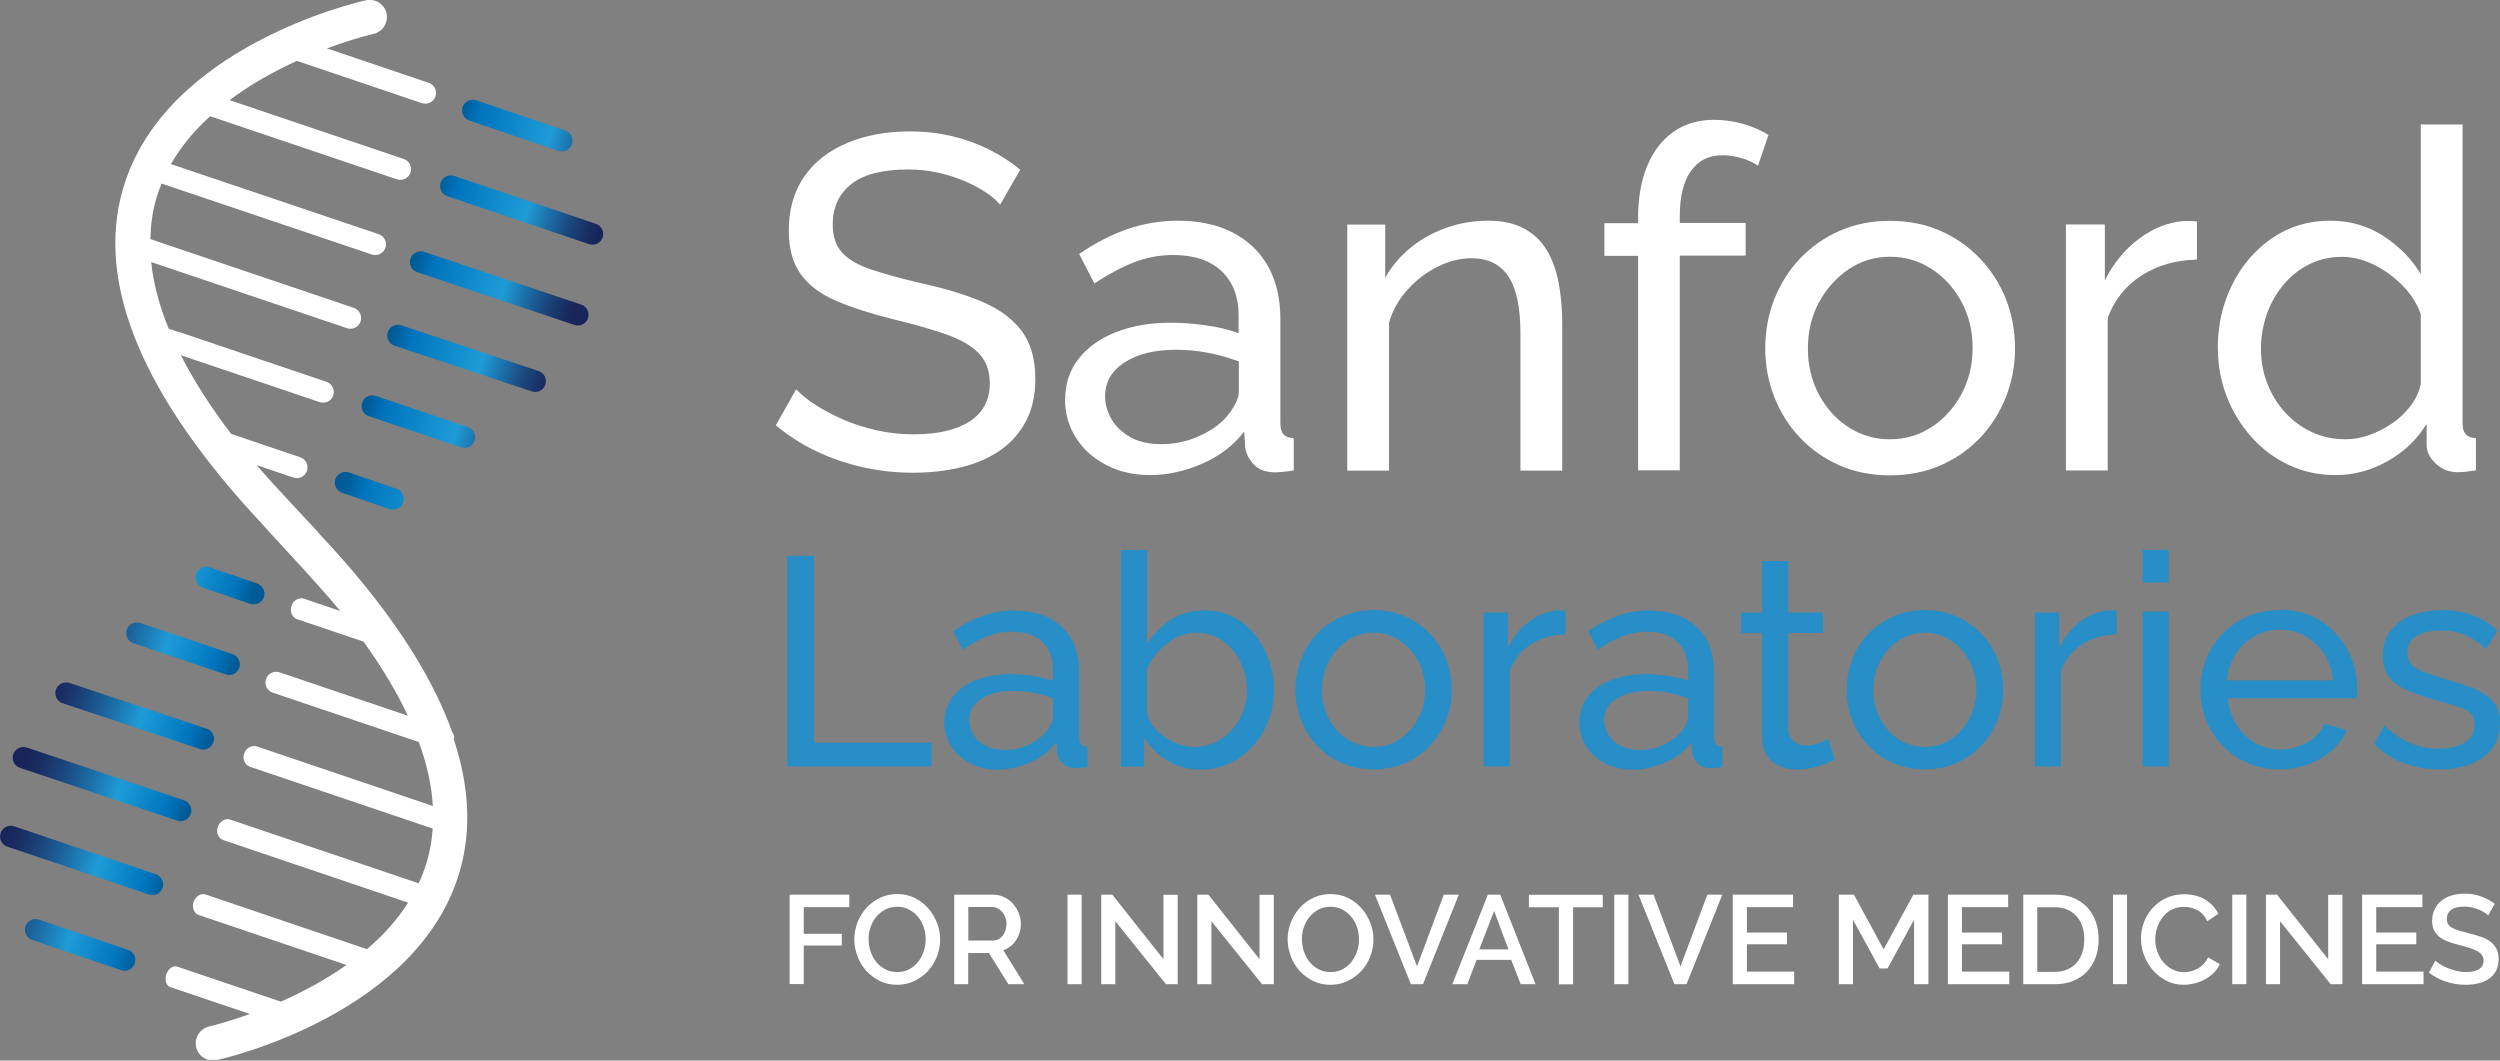
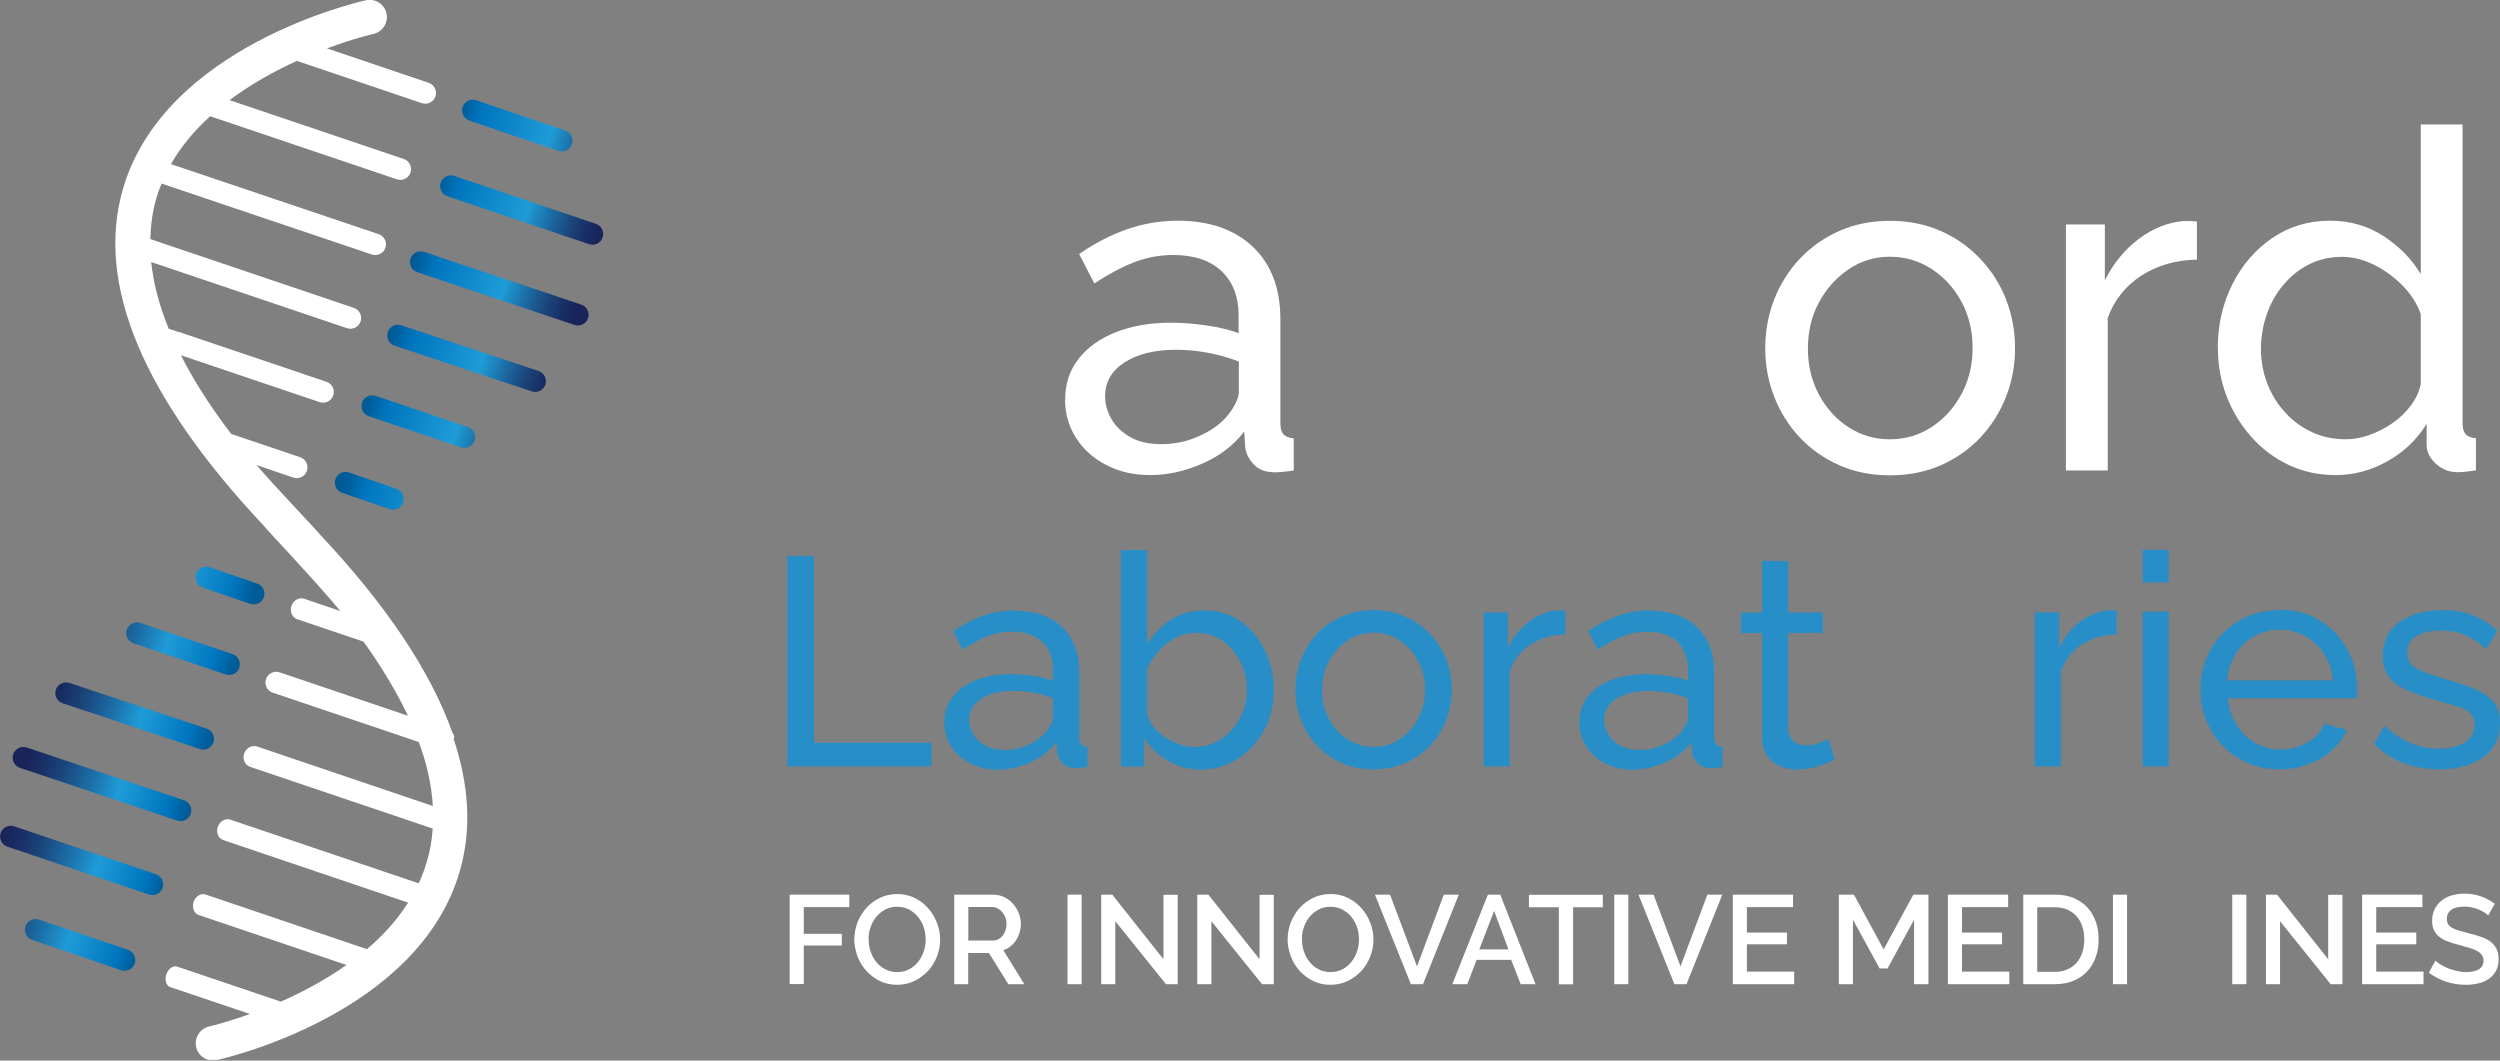
<svg xmlns="http://www.w3.org/2000/svg" width="198" height="84" viewBox="0 0 198 84" fill="none">
  <rect x="0" y="0" width="198" height="84" fill="#808080" stroke="none" />
  <g clip-path="url(#clip0_5147_10037)">
    <g clip-path="url(#clip1_5147_10037)">
      <path d="M10.139 75.231L3.093 72.831C2.648 72.683 2.164 72.92 2.016 73.365C1.868 73.809 2.105 74.293 2.549 74.441L9.595 76.841C10.04 76.989 10.524 76.752 10.672 76.307C10.82 75.863 10.583 75.379 10.139 75.231Z" fill="url(#paint0_linear_5147_10037)" />
      <path d="M12.342 69.237L1.126 65.445C0.681 65.296 0.197 65.533 0.049 65.978C-0.099 66.422 0.138 66.906 0.583 67.054L11.798 70.846C12.243 70.994 12.727 70.757 12.876 70.313C13.024 69.869 12.787 69.385 12.342 69.237Z" fill="url(#paint1_linear_5147_10037)" />
      <path d="M14.575 63.382L2.124 59.204C1.679 59.056 1.195 59.293 1.047 59.737C0.899 60.182 1.136 60.666 1.581 60.814L14.032 64.991C14.476 65.139 14.96 64.902 15.109 64.458C15.257 64.014 15.02 63.53 14.575 63.382Z" fill="url(#paint2_linear_5147_10037)" />
      <path d="M16.374 57.713L5.504 54.089C5.059 53.941 4.575 54.178 4.427 54.622C4.279 55.067 4.516 55.551 4.961 55.699L15.83 59.323C16.275 59.471 16.759 59.234 16.907 58.79C17.056 58.345 16.819 57.861 16.374 57.713Z" fill="url(#paint3_linear_5147_10037)" />
      <path d="M18.42 51.808L11.117 49.339C10.673 49.191 10.188 49.428 10.04 49.872C9.892 50.317 10.129 50.801 10.574 50.949L17.876 53.417C18.321 53.566 18.805 53.329 18.953 52.884C19.102 52.44 18.865 51.956 18.42 51.808Z" fill="url(#paint4_linear_5147_10037)" />
      <path d="M20.367 46.217L16.602 44.923C16.157 44.775 15.673 45.012 15.525 45.456C15.376 45.901 15.614 46.385 16.058 46.533L19.823 47.826C20.268 47.974 20.752 47.737 20.9 47.293C21.049 46.849 20.811 46.365 20.367 46.217Z" fill="url(#paint5_linear_5147_10037)" />
      <path d="M37.175 9.55L44.221 11.95C44.666 12.098 45.15 11.861 45.298 11.417C45.446 10.972 45.209 10.488 44.764 10.34L37.719 7.941C37.274 7.792 36.79 8.029 36.642 8.474C36.493 8.918 36.731 9.402 37.175 9.55Z" fill="url(#paint6_linear_5147_10037)" />
      <path d="M35.436 15.544L46.652 19.337C47.097 19.485 47.581 19.248 47.729 18.803C47.877 18.359 47.64 17.875 47.195 17.727L35.98 13.935C35.535 13.787 35.051 14.024 34.903 14.468C34.754 14.912 34.991 15.396 35.436 15.544Z" fill="url(#paint7_linear_5147_10037)" />
      <path d="M33.044 21.558L45.495 25.735C45.94 25.884 46.424 25.646 46.573 25.202C46.721 24.758 46.484 24.274 46.039 24.126L33.588 19.948C33.143 19.8 32.659 20.037 32.511 20.482C32.363 20.926 32.6 21.41 33.044 21.558Z" fill="url(#paint8_linear_5147_10037)" />
      <path d="M31.246 27.375L42.116 30.999C42.56 31.147 43.044 30.91 43.193 30.465C43.341 30.021 43.104 29.537 42.659 29.389L31.789 25.765C31.345 25.617 30.86 25.854 30.712 26.298C30.564 26.742 30.801 27.226 31.246 27.375Z" fill="url(#paint9_linear_5147_10037)" />
      <path d="M29.21 32.964L36.513 35.433C36.958 35.581 37.442 35.344 37.59 34.9C37.739 34.456 37.501 33.972 37.057 33.824L29.754 31.355C29.309 31.206 28.825 31.444 28.677 31.888C28.529 32.332 28.766 32.816 29.21 32.964Z" fill="url(#paint10_linear_5147_10037)" />
      <path d="M27.095 39.029L30.86 40.322C31.305 40.471 31.789 40.234 31.937 39.789C32.086 39.345 31.848 38.861 31.404 38.713L27.639 37.419C27.194 37.271 26.71 37.508 26.562 37.952C26.413 38.397 26.651 38.881 27.095 39.029Z" fill="url(#paint11_linear_5147_10037)" />
-       <path d="M79.212 16.207C78.915 15.861 78.51 15.516 78.006 15.19C77.502 14.864 76.939 14.568 76.316 14.311C75.694 14.044 75.012 13.837 74.271 13.669C73.53 13.511 72.759 13.422 71.959 13.422C69.903 13.422 68.391 13.807 67.413 14.587C66.435 15.368 65.95 16.424 65.95 17.767C65.95 18.715 66.197 19.466 66.701 20.009C67.205 20.562 67.976 21.006 69.014 21.352C70.051 21.698 71.376 22.063 72.976 22.438C74.834 22.843 76.435 23.327 77.789 23.9C79.142 24.473 80.18 25.243 80.911 26.201C81.633 27.159 81.998 28.443 81.998 30.032C81.998 31.306 81.751 32.413 81.267 33.341C80.773 34.279 80.091 35.049 79.222 35.661C78.342 36.274 77.314 36.718 76.138 37.005C74.963 37.291 73.688 37.439 72.304 37.439C70.921 37.439 69.626 37.291 68.342 37.005C67.047 36.718 65.832 36.294 64.676 35.75C63.52 35.197 62.442 34.516 61.444 33.686L63.055 30.832C63.46 31.257 63.974 31.682 64.616 32.087C65.259 32.501 65.98 32.877 66.79 33.232C67.601 33.588 68.49 33.864 69.439 34.081C70.387 34.299 71.366 34.398 72.374 34.398C74.281 34.398 75.753 34.052 76.81 33.37C77.858 32.689 78.391 31.682 78.391 30.368C78.391 29.371 78.095 28.571 77.512 27.969C76.919 27.366 76.049 26.872 74.903 26.468C73.747 26.073 72.354 25.668 70.694 25.273C68.885 24.818 67.373 24.334 66.148 23.791C64.923 23.258 64.004 22.547 63.391 21.678C62.778 20.809 62.472 19.663 62.472 18.271C62.472 16.572 62.887 15.14 63.707 13.965C64.537 12.79 65.674 11.911 67.126 11.309C68.579 10.706 70.219 10.41 72.047 10.41C73.253 10.41 74.37 10.539 75.407 10.785C76.445 11.032 77.413 11.388 78.322 11.832C79.222 12.287 80.052 12.82 80.803 13.442L79.222 16.187L79.212 16.207Z" fill="white" />
      <path d="M84.361 31.642C84.361 30.398 84.716 29.321 85.428 28.413C86.139 27.504 87.127 26.803 88.372 26.309C89.627 25.815 91.08 25.558 92.73 25.558C93.61 25.558 94.539 25.628 95.507 25.766C96.485 25.904 97.345 26.112 98.096 26.388V24.966C98.096 23.485 97.641 22.319 96.742 21.47C95.843 20.621 94.558 20.196 92.908 20.196C91.831 20.196 90.793 20.394 89.805 20.779C88.817 21.164 87.77 21.727 86.673 22.448L85.467 20.117C86.742 19.238 88.017 18.587 89.301 18.142C90.576 17.708 91.91 17.48 93.284 17.48C95.784 17.48 97.77 18.172 99.223 19.544C100.675 20.917 101.406 22.843 101.406 25.292V33.518C101.406 33.913 101.485 34.209 101.653 34.397C101.821 34.585 102.088 34.683 102.464 34.713V37.261C102.138 37.31 101.861 37.35 101.614 37.37C101.377 37.389 101.179 37.409 101.031 37.409C100.25 37.409 99.667 37.202 99.282 36.767C98.897 36.343 98.669 35.888 98.62 35.414L98.541 34.18C97.691 35.286 96.574 36.135 95.201 36.728C93.827 37.33 92.454 37.626 91.11 37.626C89.766 37.626 88.639 37.36 87.612 36.826C86.584 36.293 85.783 35.572 85.21 34.664C84.637 33.755 84.351 32.738 84.351 31.622L84.361 31.642ZM97.138 33.014C97.434 32.669 97.671 32.313 97.849 31.958C98.027 31.602 98.116 31.296 98.116 31.049V28.63C97.335 28.334 96.525 28.106 95.675 27.939C94.825 27.78 93.985 27.701 93.155 27.701C91.475 27.701 90.121 28.027 89.084 28.689C88.046 29.351 87.523 30.249 87.523 31.385C87.523 32.007 87.691 32.61 88.027 33.192C88.363 33.775 88.867 34.249 89.529 34.624C90.191 34.999 91.011 35.177 91.989 35.177C93.017 35.177 93.995 34.97 94.914 34.565C95.833 34.16 96.584 33.647 97.128 33.024L97.138 33.014Z" fill="white" />
-       <path d="M123.729 37.271H120.419V26.408C120.419 24.354 120.103 22.843 119.46 21.885C118.818 20.927 117.85 20.453 116.545 20.453C115.646 20.453 114.747 20.68 113.857 21.125C112.968 21.569 112.178 22.171 111.496 22.922C110.804 23.672 110.31 24.551 110.013 25.539V37.271H106.703V17.787H109.707V21.994C110.231 21.075 110.913 20.275 111.733 19.604C112.563 18.932 113.502 18.409 114.549 18.043C115.597 17.668 116.703 17.48 117.86 17.48C119.016 17.48 119.935 17.688 120.696 18.093C121.457 18.508 122.059 19.07 122.504 19.811C122.949 20.552 123.255 21.411 123.443 22.398C123.631 23.396 123.729 24.472 123.729 25.637V37.261V37.271Z" fill="white" />
-       <path d="M129.737 37.27V20.264H127.069V17.677H129.737V17.262C129.737 15.662 129.984 14.28 130.469 13.114C130.953 11.949 131.654 11.06 132.554 10.428C133.453 9.806 134.52 9.49 135.745 9.49C136.526 9.49 137.287 9.599 138.038 9.806C138.789 10.024 139.461 10.31 140.064 10.685L139.234 13.124C138.888 12.877 138.453 12.67 137.939 12.522C137.425 12.374 136.921 12.295 136.417 12.295C135.34 12.295 134.51 12.71 133.917 13.549C133.324 14.388 133.038 15.583 133.038 17.134V17.657H138.255V20.244H133.038V37.25H129.728L129.737 37.27Z" fill="white" />
      <path d="M149.688 37.646C148.206 37.646 146.872 37.379 145.667 36.846C144.461 36.313 143.423 35.582 142.544 34.644C141.664 33.715 140.992 32.639 140.518 31.424C140.044 30.21 139.807 28.926 139.807 27.583C139.807 26.24 140.044 24.926 140.518 23.712C140.992 22.497 141.674 21.421 142.544 20.492C143.423 19.564 144.471 18.823 145.676 18.29C146.882 17.757 148.226 17.49 149.678 17.49C151.131 17.49 152.495 17.757 153.7 18.29C154.906 18.823 155.943 19.554 156.833 20.492C157.722 21.43 158.404 22.497 158.878 23.712C159.353 24.926 159.59 26.22 159.59 27.583C159.59 28.946 159.353 30.2 158.878 31.424C158.404 32.639 157.722 33.715 156.853 34.644C155.973 35.572 154.926 36.313 153.72 36.846C152.505 37.379 151.161 37.646 149.678 37.646H149.688ZM143.186 27.622C143.186 28.956 143.483 30.17 144.066 31.266C144.659 32.353 145.439 33.222 146.418 33.844C147.396 34.476 148.483 34.792 149.688 34.792C150.894 34.792 151.991 34.466 152.979 33.824C153.967 33.182 154.758 32.303 155.351 31.207C155.943 30.111 156.23 28.886 156.23 27.543C156.23 26.2 155.934 24.995 155.351 23.899C154.758 22.813 153.977 21.944 152.979 21.302C151.991 20.66 150.894 20.334 149.688 20.334C148.483 20.334 147.396 20.66 146.418 21.322C145.439 21.983 144.659 22.853 144.066 23.939C143.473 25.025 143.186 26.26 143.186 27.613V27.622Z" fill="white" />
      <path d="M173.997 20.561C172.347 20.591 170.884 21.006 169.619 21.815C168.354 22.625 167.455 23.751 166.931 25.173V37.261H163.621V17.776H166.704V22.21C167.376 20.858 168.275 19.761 169.392 18.922C170.509 18.082 171.675 17.618 172.9 17.51H173.542C173.72 17.51 173.868 17.52 173.997 17.549V20.551V20.561Z" fill="white" />
      <path d="M175.647 27.582C175.647 25.745 176.033 24.056 176.794 22.535C177.555 21.005 178.612 19.78 179.946 18.862C181.29 17.943 182.822 17.479 184.551 17.479C186.132 17.479 187.545 17.894 188.8 18.714C190.055 19.543 191.033 20.541 191.725 21.716V9.855H195.035V33.507C195.035 33.912 195.114 34.198 195.282 34.386C195.45 34.574 195.717 34.682 196.093 34.702V37.25C195.47 37.349 194.976 37.398 194.63 37.398C193.978 37.398 193.405 37.171 192.921 36.726C192.437 36.282 192.189 35.778 192.189 35.225V33.576C191.409 34.83 190.371 35.818 189.067 36.539C187.762 37.27 186.409 37.625 185.005 37.625C183.602 37.625 182.407 37.358 181.27 36.825C180.134 36.292 179.146 35.551 178.306 34.603C177.466 33.655 176.814 32.589 176.349 31.384C175.885 30.179 175.657 28.905 175.657 27.562L175.647 27.582ZM191.725 30.446V24.876C191.429 24.037 190.934 23.276 190.263 22.595C189.591 21.913 188.83 21.37 187.99 20.955C187.15 20.55 186.32 20.343 185.49 20.343C184.511 20.343 183.632 20.55 182.841 20.955C182.051 21.36 181.379 21.913 180.816 22.595C180.252 23.276 179.818 24.046 179.521 24.915C179.225 25.785 179.067 26.683 179.067 27.631C179.067 28.579 179.235 29.517 179.571 30.377C179.906 31.245 180.381 32.016 180.993 32.678C181.606 33.349 182.318 33.862 183.138 34.238C183.948 34.613 184.837 34.791 185.786 34.791C186.389 34.791 187.011 34.682 187.644 34.455C188.286 34.228 188.889 33.922 189.462 33.527C190.035 33.132 190.529 32.668 190.925 32.134C191.33 31.601 191.587 31.038 191.715 30.446H191.725Z" fill="white" />
      <path d="M64.468 44.025H62.353V60.705H73.777V58.829H64.468V44.025Z" fill="#278EC7" />
      <path d="M79.558 59.39C78.945 59.39 78.431 59.272 78.016 59.045C77.601 58.818 77.285 58.511 77.078 58.146C76.87 57.781 76.761 57.405 76.761 57.02C76.761 56.309 77.088 55.746 77.74 55.332C78.392 54.917 79.242 54.719 80.289 54.719C80.803 54.719 81.327 54.769 81.861 54.867C82.394 54.966 82.898 55.114 83.392 55.302V56.813C83.392 56.971 83.333 57.159 83.224 57.386C83.115 57.613 82.967 57.83 82.779 58.047C82.434 58.432 81.969 58.758 81.396 59.015C80.813 59.272 80.2 59.4 79.558 59.4M80.378 48.34C79.519 48.34 78.688 48.478 77.888 48.755C77.088 49.031 76.287 49.436 75.487 49.989L76.238 51.441C76.93 50.986 77.582 50.641 78.204 50.394C78.827 50.147 79.469 50.029 80.141 50.029C81.179 50.029 81.979 50.295 82.542 50.828C83.106 51.362 83.392 52.093 83.392 53.021V53.91C82.918 53.742 82.384 53.613 81.772 53.524C81.159 53.435 80.576 53.396 80.032 53.396C78.995 53.396 78.086 53.554 77.305 53.86C76.524 54.166 75.912 54.611 75.457 55.184C75.012 55.746 74.785 56.428 74.785 57.198C74.785 57.899 74.963 58.531 75.329 59.104C75.694 59.677 76.188 60.121 76.831 60.457C77.473 60.793 78.204 60.961 79.014 60.961C79.825 60.961 80.714 60.773 81.574 60.398C82.434 60.022 83.135 59.489 83.669 58.798L83.718 59.578C83.748 59.874 83.886 60.161 84.133 60.427C84.38 60.694 84.736 60.832 85.23 60.832C85.329 60.832 85.448 60.832 85.596 60.812C85.744 60.793 85.922 60.773 86.129 60.743V59.144C85.892 59.124 85.724 59.065 85.625 58.946C85.527 58.828 85.477 58.65 85.477 58.403V53.258C85.477 51.717 85.023 50.522 84.114 49.663C83.204 48.804 81.969 48.37 80.398 48.37" fill="#278EC7" />
      <path d="M94.558 59.154C94.183 59.154 93.797 59.085 93.392 58.946C92.987 58.808 92.612 58.62 92.256 58.374C91.89 58.137 91.594 57.85 91.337 57.524C91.09 57.199 90.922 56.843 90.843 56.458V52.952C91.09 52.438 91.416 51.974 91.791 51.55C92.177 51.125 92.621 50.779 93.115 50.513C93.619 50.246 94.153 50.118 94.736 50.118C95.536 50.118 96.238 50.335 96.841 50.76C97.444 51.184 97.918 51.747 98.254 52.448C98.59 53.15 98.758 53.89 98.758 54.68C98.758 55.253 98.659 55.806 98.451 56.349C98.244 56.892 97.957 57.376 97.582 57.791C97.207 58.206 96.762 58.541 96.248 58.788C95.734 59.035 95.171 59.164 94.558 59.164M90.843 43.56H88.777V60.714H90.615V58.413C91.07 59.164 91.692 59.776 92.473 60.25C93.254 60.714 94.123 60.951 95.082 60.951C95.912 60.951 96.673 60.783 97.374 60.457C98.066 60.131 98.689 59.677 99.222 59.094C99.756 58.512 100.171 57.84 100.458 57.09C100.744 56.339 100.892 55.529 100.892 54.68C100.892 53.831 100.764 53.071 100.507 52.31C100.25 51.56 99.884 50.878 99.4 50.286C98.926 49.683 98.343 49.209 97.671 48.864C96.999 48.518 96.238 48.34 95.388 48.34C94.39 48.34 93.511 48.587 92.76 49.071C92.009 49.555 91.376 50.197 90.853 50.997V43.57" fill="#278EC7" />
      <path d="M108.778 59.154C108.027 59.154 107.345 58.956 106.732 58.561C106.119 58.166 105.635 57.633 105.26 56.941C104.884 56.25 104.706 55.5 104.706 54.66C104.706 53.821 104.884 53.041 105.26 52.359C105.625 51.678 106.119 51.135 106.732 50.72C107.345 50.305 108.027 50.108 108.778 50.108C109.529 50.108 110.22 50.305 110.833 50.71C111.456 51.115 111.94 51.658 112.315 52.34C112.681 53.021 112.869 53.781 112.869 54.621C112.869 55.46 112.681 56.221 112.315 56.912C111.95 57.603 111.456 58.146 110.833 58.551C110.21 58.956 109.529 59.154 108.778 59.154ZM108.778 48.32C107.869 48.32 107.038 48.488 106.278 48.824C105.517 49.16 104.864 49.614 104.311 50.197C103.768 50.779 103.343 51.451 103.046 52.211C102.75 52.972 102.602 53.781 102.602 54.641C102.602 55.5 102.75 56.28 103.046 57.04C103.343 57.801 103.768 58.472 104.311 59.055C104.864 59.638 105.507 60.092 106.258 60.428C107.009 60.763 107.849 60.931 108.768 60.931C109.687 60.931 110.537 60.763 111.297 60.428C112.058 60.092 112.711 59.638 113.264 59.055C113.807 58.472 114.232 57.801 114.539 57.04C114.835 56.28 114.983 55.48 114.983 54.641C114.983 53.801 114.835 52.981 114.539 52.211C114.242 51.451 113.817 50.779 113.254 50.197C112.701 49.614 112.048 49.16 111.288 48.824C110.537 48.488 109.697 48.32 108.768 48.32" fill="#278EC7" />
      <path d="M123.71 48.35H123.304C122.534 48.409 121.802 48.705 121.111 49.228C120.409 49.752 119.856 50.433 119.431 51.283V48.508H117.504V60.704H119.569V53.139C119.895 52.25 120.459 51.549 121.249 51.036C122.04 50.532 122.959 50.265 123.986 50.246V48.369C123.907 48.35 123.808 48.35 123.7 48.35" fill="#278EC7" />
      <path d="M129.846 59.39C129.233 59.39 128.719 59.272 128.304 59.045C127.889 58.818 127.573 58.511 127.366 58.146C127.158 57.781 127.049 57.405 127.049 57.02C127.049 56.309 127.376 55.746 128.028 55.332C128.68 54.917 129.53 54.719 130.577 54.719C131.091 54.719 131.625 54.769 132.158 54.867C132.692 54.966 133.196 55.114 133.69 55.302V56.813C133.69 56.971 133.631 57.159 133.522 57.386C133.413 57.613 133.265 57.83 133.077 58.047C132.731 58.432 132.267 58.758 131.694 59.015C131.111 59.272 130.498 59.4 129.856 59.4M130.676 48.34C129.816 48.34 128.986 48.478 128.186 48.755C127.385 49.031 126.585 49.436 125.785 49.989L126.536 51.441C127.227 50.986 127.88 50.641 128.502 50.394C129.125 50.147 129.767 50.029 130.439 50.029C131.476 50.029 132.277 50.295 132.84 50.828C133.403 51.362 133.69 52.093 133.69 53.021V53.91C133.216 53.742 132.682 53.613 132.069 53.524C131.457 53.435 130.874 53.396 130.33 53.396C129.293 53.396 128.384 53.554 127.603 53.86C126.822 54.166 126.21 54.611 125.755 55.184C125.31 55.746 125.083 56.428 125.083 57.198C125.083 57.899 125.261 58.531 125.626 59.104C125.992 59.677 126.486 60.121 127.129 60.457C127.771 60.793 128.502 60.961 129.312 60.961C130.123 60.961 131.012 60.773 131.872 60.398C132.731 60.022 133.433 59.489 133.967 58.798L134.016 59.578C134.046 59.874 134.184 60.161 134.431 60.427C134.678 60.694 135.044 60.832 135.528 60.832C135.627 60.832 135.745 60.832 135.894 60.812C136.042 60.793 136.22 60.773 136.417 60.743V59.144C136.18 59.124 136.012 59.065 135.913 58.946C135.815 58.828 135.755 58.65 135.755 58.403V53.258C135.755 51.717 135.301 50.522 134.392 49.663C133.482 48.804 132.247 48.37 130.676 48.37" fill="#278EC7" />
      <path d="M141.625 44.43H139.56V48.518H137.89V50.138H139.56V58.384C139.56 58.966 139.688 59.45 139.935 59.825C140.182 60.211 140.518 60.487 140.943 60.675C141.368 60.853 141.832 60.941 142.327 60.941C142.761 60.941 143.176 60.892 143.572 60.803C143.967 60.704 144.313 60.596 144.609 60.477C144.906 60.349 145.143 60.25 145.311 60.171L144.817 58.522C144.708 58.581 144.481 58.69 144.135 58.828C143.789 58.966 143.414 59.035 143.008 59.035C142.643 59.035 142.336 58.927 142.07 58.719C141.803 58.512 141.655 58.186 141.625 57.742V50.128H144.372V48.508H141.625V44.42" fill="#278EC7" />
-       <path d="M152.436 59.154C151.685 59.154 151.003 58.956 150.39 58.561C149.778 58.166 149.293 57.633 148.918 56.941C148.542 56.25 148.365 55.5 148.365 54.66C148.365 53.821 148.542 53.041 148.918 52.359C149.284 51.678 149.778 51.135 150.39 50.72C151.003 50.305 151.685 50.108 152.436 50.108C153.187 50.108 153.879 50.305 154.491 50.71C155.114 51.115 155.608 51.658 155.973 52.34C156.339 53.021 156.527 53.781 156.527 54.621C156.527 55.46 156.339 56.221 155.973 56.912C155.608 57.603 155.114 58.146 154.491 58.551C153.869 58.956 153.187 59.154 152.436 59.154ZM152.436 48.32C151.527 48.32 150.697 48.488 149.936 48.824C149.175 49.16 148.523 49.614 147.969 50.197C147.426 50.779 147.001 51.451 146.704 52.211C146.408 52.972 146.26 53.781 146.26 54.641C146.26 55.5 146.408 56.28 146.704 57.04C147.001 57.801 147.426 58.472 147.969 59.055C148.523 59.638 149.165 60.092 149.926 60.428C150.677 60.763 151.517 60.931 152.436 60.931C153.355 60.931 154.205 60.763 154.966 60.428C155.726 60.092 156.379 59.638 156.932 59.055C157.485 58.472 157.9 57.801 158.207 57.04C158.503 56.28 158.651 55.48 158.651 54.641C158.651 53.801 158.503 52.981 158.207 52.211C157.91 51.451 157.485 50.779 156.922 50.197C156.369 49.614 155.717 49.16 154.956 48.824C154.205 48.488 153.365 48.32 152.436 48.32Z" fill="#278EC7" />
      <path d="M167.367 48.35H166.972C166.201 48.409 165.47 48.705 164.768 49.228C164.066 49.752 163.513 50.433 163.088 51.283V48.508H161.161V60.704H163.226V53.139C163.553 52.25 164.116 51.549 164.906 51.036C165.697 50.532 166.616 50.265 167.644 50.246V48.369C167.564 48.35 167.466 48.35 167.357 48.35" fill="#278EC7" />
      <path d="M171.765 48.439H169.699V60.704H171.765V48.439ZM171.765 43.551H169.699V46.138H171.765V43.551Z" fill="#278EC7" />
      <path d="M176.389 53.89C176.448 53.1 176.676 52.409 177.061 51.797C177.446 51.194 177.941 50.72 178.553 50.385C179.166 50.049 179.828 49.871 180.549 49.871C181.271 49.871 181.962 50.039 182.575 50.385C183.188 50.73 183.692 51.194 184.077 51.797C184.472 52.399 184.7 53.1 184.759 53.89H176.389ZM180.549 48.321C179.324 48.321 178.247 48.607 177.298 49.18C176.35 49.753 175.608 50.513 175.075 51.461C174.541 52.409 174.274 53.456 174.274 54.611C174.274 55.47 174.423 56.28 174.729 57.041C175.035 57.801 175.46 58.472 176.023 59.055C176.577 59.638 177.239 60.092 178 60.428C178.761 60.764 179.601 60.931 180.53 60.931C181.36 60.931 182.13 60.793 182.842 60.527C183.553 60.26 184.176 59.895 184.7 59.421C185.223 58.947 185.619 58.413 185.885 57.821L184.097 57.327C183.85 57.939 183.385 58.433 182.723 58.808C182.051 59.184 181.35 59.371 180.599 59.371C179.897 59.371 179.235 59.193 178.622 58.848C178.01 58.502 177.516 58.018 177.13 57.406C176.745 56.794 176.527 56.093 176.458 55.303H186.636C186.656 55.224 186.666 55.115 186.676 54.967C186.676 54.819 186.686 54.67 186.686 54.513C186.686 53.426 186.429 52.409 185.925 51.461C185.411 50.523 184.7 49.762 183.781 49.17C182.862 48.587 181.785 48.291 180.549 48.291" fill="#278EC7" />
      <path d="M193.434 48.33C192.525 48.33 191.715 48.468 191.004 48.745C190.292 49.022 189.729 49.436 189.324 49.969C188.919 50.503 188.711 51.164 188.711 51.945C188.711 52.587 188.859 53.11 189.156 53.535C189.452 53.959 189.887 54.305 190.47 54.581C191.053 54.858 191.764 55.124 192.614 55.371C193.306 55.559 193.899 55.727 194.403 55.875C194.907 56.023 195.292 56.201 195.569 56.418C195.846 56.635 195.984 56.971 195.984 57.416C195.984 58.038 195.717 58.502 195.184 58.818C194.65 59.134 193.958 59.292 193.118 59.292C192.377 59.292 191.656 59.154 190.954 58.867C190.253 58.581 189.541 58.117 188.839 57.455L188.039 58.917C188.681 59.588 189.452 60.092 190.342 60.428C191.231 60.763 192.189 60.931 193.207 60.931C194.65 60.931 195.806 60.605 196.686 59.963C197.565 59.322 198 58.423 198 57.277C198 56.537 197.812 55.954 197.437 55.529C197.061 55.115 196.527 54.769 195.846 54.502C195.164 54.236 194.363 53.979 193.434 53.712C192.842 53.525 192.338 53.357 191.923 53.199C191.508 53.041 191.191 52.853 190.984 52.626C190.776 52.399 190.668 52.093 190.668 51.708C190.668 51.243 190.796 50.878 191.063 50.621C191.33 50.364 191.666 50.187 192.071 50.088C192.476 49.989 192.891 49.94 193.316 49.94C194.037 49.94 194.689 50.058 195.263 50.305C195.846 50.552 196.379 50.917 196.863 51.421L197.802 49.989C197.269 49.446 196.636 49.022 195.895 48.745C195.154 48.459 194.334 48.32 193.425 48.32" fill="#278EC7" />
      <path d="M62.541 77.948V70.857H67.264V71.845H63.658V73.958H66.672V74.887H63.658V77.938H62.541V77.948Z" fill="white" />
      <path d="M71.059 77.996C70.555 77.996 70.091 77.897 69.676 77.69C69.261 77.482 68.905 77.216 68.599 76.88C68.302 76.544 68.065 76.159 67.907 75.725C67.749 75.29 67.66 74.846 67.66 74.401C67.66 73.957 67.749 73.473 67.917 73.038C68.095 72.604 68.332 72.219 68.629 71.893C68.935 71.557 69.291 71.3 69.706 71.103C70.121 70.905 70.575 70.807 71.069 70.807C71.563 70.807 72.038 70.915 72.453 71.123C72.868 71.33 73.224 71.606 73.52 71.942C73.817 72.278 74.044 72.663 74.212 73.098C74.38 73.532 74.459 73.967 74.459 74.411C74.459 74.885 74.37 75.339 74.202 75.764C74.034 76.199 73.797 76.574 73.49 76.91C73.184 77.236 72.818 77.502 72.403 77.7C71.988 77.897 71.534 77.996 71.05 77.996H71.059ZM68.797 74.401C68.797 74.737 68.846 75.053 68.955 75.369C69.063 75.685 69.212 75.962 69.409 76.199C69.607 76.436 69.844 76.633 70.121 76.771C70.397 76.91 70.714 76.989 71.059 76.989C71.405 76.989 71.741 76.91 72.018 76.761C72.295 76.613 72.532 76.416 72.72 76.169C72.917 75.922 73.056 75.646 73.164 75.339C73.263 75.033 73.312 74.717 73.312 74.401C73.312 74.066 73.263 73.74 73.154 73.424C73.046 73.118 72.897 72.841 72.7 72.604C72.502 72.367 72.265 72.179 71.988 72.031C71.712 71.893 71.405 71.814 71.059 71.814C70.704 71.814 70.378 71.893 70.101 72.041C69.824 72.189 69.587 72.387 69.389 72.624C69.192 72.861 69.053 73.137 68.945 73.443C68.836 73.749 68.787 74.066 68.787 74.391L68.797 74.401Z" fill="white" />
      <path d="M75.575 77.948V70.857H78.658C78.975 70.857 79.271 70.927 79.538 71.055C79.805 71.183 80.042 71.361 80.23 71.578C80.417 71.796 80.576 72.043 80.684 72.319C80.793 72.596 80.852 72.872 80.852 73.158C80.852 73.395 80.823 73.623 80.753 73.85C80.684 74.077 80.595 74.274 80.477 74.462C80.358 74.65 80.21 74.808 80.032 74.946C79.864 75.084 79.666 75.183 79.459 75.252L81.129 77.948H79.864L78.322 75.479H76.682V77.948H75.565H75.575ZM76.692 74.492H78.648C78.807 74.492 78.955 74.452 79.083 74.383C79.212 74.314 79.32 74.215 79.419 74.097C79.508 73.978 79.587 73.83 79.637 73.672C79.686 73.514 79.716 73.346 79.716 73.158C79.716 72.971 79.686 72.813 79.617 72.645C79.558 72.487 79.469 72.349 79.37 72.23C79.271 72.112 79.143 72.013 79.014 71.944C78.876 71.875 78.737 71.835 78.589 71.835H76.692V74.482V74.492Z" fill="white" />
      <path d="M84.548 77.948V70.857H85.665V77.948H84.548Z" fill="white" />
      <path d="M88.332 72.961V77.948H87.216V70.857H88.095L92.147 75.973V70.867H93.273V77.948H92.344L88.332 72.961Z" fill="white" />
      <path d="M95.942 72.961V77.948H94.825V70.857H95.705L99.756 75.973V70.867H100.883V77.948H99.954L95.942 72.961Z" fill="white" />
      <path d="M105.379 77.996C104.875 77.996 104.41 77.897 103.995 77.69C103.58 77.482 103.225 77.216 102.918 76.88C102.622 76.544 102.385 76.159 102.227 75.725C102.068 75.29 101.979 74.846 101.979 74.401C101.979 73.957 102.068 73.473 102.236 73.038C102.414 72.604 102.651 72.219 102.948 71.893C103.254 71.557 103.61 71.3 104.025 71.103C104.44 70.905 104.895 70.807 105.389 70.807C105.883 70.807 106.357 70.915 106.772 71.123C107.187 71.33 107.543 71.606 107.839 71.942C108.136 72.278 108.363 72.663 108.531 73.098C108.699 73.532 108.778 73.967 108.778 74.411C108.778 74.885 108.689 75.339 108.521 75.764C108.353 76.199 108.116 76.574 107.81 76.91C107.503 77.236 107.138 77.502 106.723 77.7C106.308 77.897 105.853 77.996 105.369 77.996H105.379ZM103.116 74.401C103.116 74.737 103.165 75.053 103.274 75.369C103.383 75.685 103.531 75.962 103.729 76.199C103.926 76.436 104.163 76.633 104.44 76.771C104.717 76.91 105.033 76.989 105.379 76.989C105.725 76.989 106.061 76.91 106.337 76.761C106.614 76.613 106.851 76.416 107.039 76.169C107.237 75.922 107.375 75.646 107.484 75.339C107.582 75.033 107.632 74.717 107.632 74.401C107.632 74.066 107.582 73.74 107.474 73.424C107.365 73.118 107.217 72.841 107.019 72.604C106.822 72.367 106.584 72.179 106.308 72.031C106.031 71.893 105.725 71.814 105.379 71.814C105.023 71.814 104.697 71.893 104.42 72.041C104.144 72.189 103.906 72.387 103.709 72.624C103.511 72.861 103.373 73.137 103.264 73.443C103.155 73.749 103.106 74.066 103.106 74.391L103.116 74.401Z" fill="white" />
      <path d="M110.092 70.857L112.227 76.536L114.351 70.857H115.537L112.701 77.948H111.742L108.896 70.857H110.082H110.092Z" fill="white" />
      <path d="M117.84 70.857H118.818L121.615 77.948H120.439L119.688 76.022H116.95L116.209 77.948H115.023L117.84 70.857ZM119.47 75.193L118.334 72.151L117.158 75.193H119.48H119.47Z" fill="white" />
      <path d="M126.951 71.855H124.589V77.958H123.462V71.855H121.091V70.867H126.941V71.855H126.951Z" fill="white" />
      <path d="M127.85 77.948V70.857H128.966V77.948H127.85Z" fill="white" />
      <path d="M130.962 70.857L133.097 76.536L135.221 70.857H136.407L133.571 77.948H132.613L129.767 70.857H130.952H130.962Z" fill="white" />
      <path d="M142.099 76.96V77.948H137.237V70.857H142.01V71.845H138.354V73.859H141.526V74.788H138.354V76.951H142.099V76.96Z" fill="white" />
      <path d="M151.595 77.948V72.842L149.491 76.704H148.868L146.753 72.842V77.948H145.637V70.857H146.832L149.184 75.193L151.536 70.857H152.732V77.948H151.605H151.595Z" fill="white" />
      <path d="M159.135 76.96V77.948H154.273V70.857H159.046V71.845H155.39V73.859H158.562V74.788H155.39V76.951H159.135V76.96Z" fill="white" />
      <path d="M160.242 77.948V70.857H162.762C163.335 70.857 163.839 70.946 164.264 71.134C164.689 71.322 165.055 71.578 165.341 71.894C165.628 72.21 165.845 72.586 165.993 73.02C166.142 73.445 166.211 73.909 166.211 74.393C166.211 74.936 166.132 75.42 165.964 75.854C165.796 76.289 165.569 76.664 165.272 76.97C164.976 77.276 164.61 77.523 164.185 77.691C163.76 77.859 163.286 77.948 162.752 77.948H160.232H160.242ZM165.074 74.393C165.074 74.017 165.025 73.682 164.916 73.366C164.818 73.05 164.659 72.783 164.462 72.566C164.264 72.339 164.017 72.171 163.731 72.043C163.444 71.914 163.118 71.855 162.752 71.855H161.349V76.97H162.752C163.128 76.97 163.454 76.901 163.75 76.773C164.037 76.644 164.284 76.467 164.482 76.23C164.679 76.002 164.827 75.726 164.926 75.42C165.025 75.104 165.074 74.768 165.074 74.403V74.393Z" fill="white" />
      <path d="M167.347 77.948V70.857H168.463V77.948H167.347Z" fill="white" />
-       <path d="M169.561 74.352C169.561 73.927 169.64 73.502 169.788 73.078C169.946 72.653 170.163 72.278 170.46 71.942C170.756 71.606 171.122 71.33 171.547 71.132C171.972 70.925 172.456 70.826 172.999 70.826C173.642 70.826 174.195 70.974 174.66 71.251C175.114 71.537 175.46 71.912 175.697 72.367L174.818 72.959C174.719 72.752 174.6 72.564 174.462 72.416C174.324 72.268 174.165 72.15 174.007 72.07C173.839 71.982 173.671 71.922 173.484 71.883C173.296 71.843 173.128 71.824 172.96 71.824C172.584 71.824 172.258 71.903 171.982 72.051C171.705 72.199 171.468 72.396 171.28 72.643C171.092 72.89 170.944 73.167 170.845 73.473C170.746 73.779 170.697 74.085 170.697 74.391C170.697 74.737 170.756 75.063 170.865 75.379C170.984 75.695 171.132 75.971 171.339 76.208C171.547 76.445 171.784 76.643 172.061 76.781C172.337 76.929 172.644 76.998 172.98 76.998C173.148 76.998 173.335 76.978 173.513 76.929C173.691 76.89 173.869 76.82 174.047 76.722C174.225 76.623 174.373 76.504 174.521 76.356C174.66 76.208 174.778 76.031 174.877 75.823L175.806 76.356C175.697 76.623 175.529 76.86 175.322 77.058C175.114 77.265 174.887 77.433 174.62 77.571C174.363 77.709 174.086 77.818 173.8 77.887C173.513 77.956 173.227 77.996 172.95 77.996C172.456 77.996 171.991 77.887 171.586 77.68C171.181 77.472 170.816 77.186 170.519 76.85C170.223 76.504 169.985 76.119 169.817 75.685C169.649 75.25 169.57 74.806 169.57 74.352H169.561Z" fill="white" />
      <path d="M176.794 77.948V70.857H177.911V77.948H176.794Z" fill="white" />
      <path d="M180.579 72.961V77.948H179.462V70.857H180.341L184.393 75.973V70.867H185.519V77.948H184.591L180.579 72.961Z" fill="white" />
      <path d="M191.943 76.96V77.948H187.081V70.857H191.854V71.845H188.198V73.859H191.37V74.788H188.198V76.951H191.943V76.96Z" fill="white" />
      <path d="M197.091 72.525C197.021 72.456 196.923 72.377 196.804 72.288C196.676 72.209 196.527 72.13 196.359 72.051C196.191 71.972 196.004 71.923 195.796 71.874C195.589 71.824 195.381 71.804 195.174 71.804C194.699 71.804 194.353 71.893 194.126 72.061C193.899 72.239 193.79 72.476 193.79 72.782C193.79 72.96 193.83 73.098 193.899 73.207C193.968 73.315 194.077 73.414 194.225 73.493C194.373 73.572 194.551 73.651 194.778 73.71C194.996 73.77 195.253 73.839 195.549 73.918C195.905 74.007 196.231 74.105 196.527 74.204C196.814 74.313 197.061 74.441 197.259 74.589C197.456 74.747 197.614 74.935 197.723 75.152C197.832 75.369 197.891 75.646 197.891 75.962C197.891 76.317 197.822 76.633 197.684 76.89C197.545 77.147 197.357 77.364 197.12 77.522C196.883 77.69 196.606 77.809 196.3 77.878C195.984 77.957 195.648 77.996 195.292 77.996C194.749 77.996 194.235 77.917 193.731 77.749C193.227 77.582 192.772 77.344 192.367 77.038L192.881 76.08C192.97 76.169 193.089 76.268 193.257 76.367C193.425 76.475 193.612 76.574 193.83 76.663C194.047 76.752 194.284 76.831 194.531 76.89C194.788 76.95 195.045 76.989 195.322 76.989C195.757 76.989 196.102 76.91 196.34 76.762C196.577 76.604 196.695 76.387 196.695 76.08C196.695 75.903 196.656 75.754 196.557 75.626C196.468 75.508 196.34 75.399 196.172 75.31C196.004 75.221 195.806 75.142 195.559 75.063C195.322 74.994 195.045 74.915 194.739 74.836C194.383 74.747 194.077 74.648 193.81 74.54C193.543 74.441 193.326 74.313 193.158 74.165C192.99 74.016 192.851 73.849 192.762 73.651C192.674 73.454 192.624 73.217 192.624 72.94C192.624 72.594 192.693 72.288 192.822 72.012C192.95 71.745 193.138 71.518 193.365 71.33C193.593 71.153 193.869 71.004 194.176 70.916C194.492 70.827 194.828 70.777 195.193 70.777C195.678 70.777 196.112 70.856 196.518 71.004C196.923 71.153 197.278 71.35 197.585 71.577L197.071 72.496L197.091 72.525Z" fill="white" />
      <path d="M35.979 58.464C35.979 58.296 35.92 58.138 35.821 57.999C34.102 53.17 30.604 47.927 25.327 42.317C25.267 42.189 21.74 38.505 20.326 36.837L23.232 37.824C23.676 37.972 24.161 37.735 24.309 37.291C24.457 36.846 24.22 36.362 23.775 36.214L18.311 34.368C16.66 32.205 15.336 30.131 14.328 28.136L25.317 31.849C25.762 31.998 26.246 31.761 26.394 31.316C26.542 30.872 26.305 30.388 25.86 30.24L14.17 26.29C14.17 26.29 14.141 26.29 14.121 26.29L13.36 26.033C12.609 24.196 12.145 22.428 11.976 20.75C11.996 20.75 12.006 20.769 12.016 20.769L27.481 25.993C27.926 26.142 28.41 25.904 28.558 25.46C28.706 25.016 28.469 24.532 28.024 24.384L13.093 19.337L11.907 18.933C11.937 17.826 12.075 16.76 12.372 15.733C12.49 15.318 12.639 14.923 12.797 14.538L29.447 20.157C29.892 20.305 30.376 20.068 30.524 19.624C30.673 19.179 30.436 18.695 29.991 18.547L13.538 12.997C14.358 11.565 15.435 10.301 16.641 9.205L31.434 14.202C31.878 14.35 32.362 14.113 32.511 13.669C32.659 13.225 32.422 12.741 31.977 12.592L18.182 7.931C19.912 6.628 21.789 5.611 23.509 4.821L33.41 8.168C33.855 8.316 34.339 8.079 34.487 7.635C34.635 7.191 34.398 6.707 33.953 6.559L25.9 3.833C28.015 3.043 29.526 2.697 29.576 2.687C30.307 2.52 30.771 1.799 30.613 1.058C30.445 0.327 29.724 -0.137 28.983 0.021C28.331 0.169 13.004 3.675 9.733 14.982C7.559 22.497 11.314 31.445 20.88 41.626C20.939 41.755 25.277 46.327 26.947 48.391L24.091 47.423C23.686 47.285 23.232 47.541 23.084 47.986C22.935 48.43 23.133 48.904 23.538 49.042L28.795 50.82C30.248 52.854 31.424 54.81 32.303 56.686L22.145 53.249C21.7 53.101 21.216 53.338 21.068 53.783C20.919 54.227 21.157 54.711 21.601 54.859L33.173 58.77C33.815 60.528 34.191 62.226 34.279 63.836L20.366 59.125C19.951 58.987 19.497 59.234 19.338 59.678C19.18 60.123 19.398 60.597 19.813 60.735L34.27 65.623C34.21 66.512 34.062 67.381 33.815 68.221C33.637 68.823 33.42 69.406 33.163 69.959L18.232 64.912C17.846 64.784 17.411 65.041 17.253 65.485C17.095 65.929 17.293 66.403 17.678 66.532L32.323 71.489C31.434 72.891 30.307 74.116 29.062 75.173L16.285 70.847C15.909 70.719 15.485 70.986 15.336 71.43C15.188 71.874 15.366 72.338 15.732 72.467L27.441 76.427C25.722 77.642 23.894 78.6 22.244 79.33L14.032 76.555C13.706 76.447 13.33 76.723 13.172 77.168C13.024 77.612 13.162 78.066 13.479 78.175L19.793 80.308C17.915 80.98 16.611 81.286 16.572 81.296C15.84 81.463 15.376 82.184 15.534 82.925C15.702 83.656 16.423 84.12 17.164 83.962C17.817 83.814 33.143 80.308 36.414 69.001C37.353 65.761 37.175 62.256 35.92 58.503L35.979 58.464Z" fill="white" />
    </g>
  </g>
  <defs>
    <linearGradient id="paint0_linear_5147_10037" x1="-1.907" y1="72.318" x2="10.918" y2="76.233" gradientUnits="userSpaceOnUse">
      <stop stop-color="#19255A" />
      <stop offset="0.08" stop-color="#192D63" />
      <stop offset="0.22" stop-color="#1A467C" />
      <stop offset="0.39" stop-color="#1C6DA6" />
      <stop offset="0.57" stop-color="#1E9CD7" />
      <stop offset="0.87" stop-color="#0075BE" />
      <stop offset="0.99" stop-color="#005B97" />
    </linearGradient>
    <linearGradient id="paint1_linear_5147_10037" x1="0.405" y1="66.304" x2="13.22" y2="70.219" gradientUnits="userSpaceOnUse">
      <stop stop-color="#19255A" />
      <stop offset="0.08" stop-color="#192D63" />
      <stop offset="0.22" stop-color="#1A467C" />
      <stop offset="0.39" stop-color="#1C6DA6" />
      <stop offset="0.57" stop-color="#1E9CD7" />
      <stop offset="0.87" stop-color="#0075BE" />
      <stop offset="0.99" stop-color="#005B97" />
    </linearGradient>
    <linearGradient id="paint2_linear_5147_10037" x1="2.134" y1="60.281" x2="14.959" y2="64.206" gradientUnits="userSpaceOnUse">
      <stop stop-color="#19255A" />
      <stop offset="0.08" stop-color="#192D63" />
      <stop offset="0.22" stop-color="#1A467C" />
      <stop offset="0.39" stop-color="#1C6DA6" />
      <stop offset="0.57" stop-color="#1E9CD7" />
      <stop offset="0.87" stop-color="#0075BE" />
      <stop offset="0.99" stop-color="#005B97" />
    </linearGradient>
    <linearGradient id="paint3_linear_5147_10037" x1="3.854" y1="54.632" x2="16.669" y2="58.547" gradientUnits="userSpaceOnUse">
      <stop stop-color="#19255A" />
      <stop offset="0.08" stop-color="#192D63" />
      <stop offset="0.22" stop-color="#1A467C" />
      <stop offset="0.39" stop-color="#1C6DA6" />
      <stop offset="0.57" stop-color="#1E9CD7" />
      <stop offset="0.87" stop-color="#0075BE" />
      <stop offset="0.99" stop-color="#005B97" />
    </linearGradient>
    <linearGradient id="paint4_linear_5147_10037" x1="5.91" y1="48.766" x2="18.735" y2="52.681" gradientUnits="userSpaceOnUse">
      <stop stop-color="#19255A" />
      <stop offset="0.08" stop-color="#192D63" />
      <stop offset="0.22" stop-color="#1A467C" />
      <stop offset="0.39" stop-color="#1C6DA6" />
      <stop offset="0.57" stop-color="#1E9CD7" />
      <stop offset="0.87" stop-color="#0075BE" />
      <stop offset="0.99" stop-color="#005B97" />
    </linearGradient>
    <linearGradient id="paint5_linear_5147_10037" x1="7.412" y1="43.076" x2="20.227" y2="47.001" gradientUnits="userSpaceOnUse">
      <stop stop-color="#19255A" />
      <stop offset="0.08" stop-color="#192D63" />
      <stop offset="0.22" stop-color="#1A467C" />
      <stop offset="0.39" stop-color="#1C6DA6" />
      <stop offset="0.57" stop-color="#1E9CD7" />
      <stop offset="0.87" stop-color="#0075BE" />
      <stop offset="0.99" stop-color="#005B97" />
    </linearGradient>
    <linearGradient id="paint6_linear_5147_10037" x1="49.211" y1="12.463" x2="36.396" y2="8.548" gradientUnits="userSpaceOnUse">
      <stop stop-color="#19255A" />
      <stop offset="0.06" stop-color="#192D63" />
      <stop offset="0.17" stop-color="#1A467C" />
      <stop offset="0.3" stop-color="#1C6DA6" />
      <stop offset="0.44" stop-color="#1E9CD7" />
      <stop offset="0.87" stop-color="#0075BE" />
      <stop offset="0.99" stop-color="#005B97" />
    </linearGradient>
    <linearGradient id="paint7_linear_5147_10037" x1="47.373" y1="18.477" x2="34.558" y2="14.562" gradientUnits="userSpaceOnUse">
      <stop stop-color="#19255A" />
      <stop offset="0.06" stop-color="#192D63" />
      <stop offset="0.17" stop-color="#1A467C" />
      <stop offset="0.3" stop-color="#1C6DA6" />
      <stop offset="0.44" stop-color="#1E9CD7" />
      <stop offset="0.87" stop-color="#0075BE" />
      <stop offset="0.99" stop-color="#005B97" />
    </linearGradient>
    <linearGradient id="paint8_linear_5147_10037" x1="45.486" y1="24.659" x2="32.67" y2="20.734" gradientUnits="userSpaceOnUse">
      <stop stop-color="#19255A" />
      <stop offset="0.06" stop-color="#192D63" />
      <stop offset="0.17" stop-color="#1A467C" />
      <stop offset="0.3" stop-color="#1C6DA6" />
      <stop offset="0.44" stop-color="#1E9CD7" />
      <stop offset="0.87" stop-color="#0075BE" />
      <stop offset="0.99" stop-color="#005B97" />
    </linearGradient>
    <linearGradient id="paint9_linear_5147_10037" x1="43.776" y1="30.465" x2="30.951" y2="26.55" gradientUnits="userSpaceOnUse">
      <stop stop-color="#19255A" />
      <stop offset="0.06" stop-color="#192D63" />
      <stop offset="0.17" stop-color="#1A467C" />
      <stop offset="0.3" stop-color="#1C6DA6" />
      <stop offset="0.44" stop-color="#1E9CD7" />
      <stop offset="0.87" stop-color="#0075BE" />
      <stop offset="0.99" stop-color="#005B97" />
    </linearGradient>
    <linearGradient id="paint10_linear_5147_10037" x1="41.711" y1="36.016" x2="28.886" y2="32.101" gradientUnits="userSpaceOnUse">
      <stop stop-color="#19255A" />
      <stop offset="0.06" stop-color="#192D63" />
      <stop offset="0.17" stop-color="#1A467C" />
      <stop offset="0.3" stop-color="#1C6DA6" />
      <stop offset="0.44" stop-color="#1E9CD7" />
      <stop offset="0.87" stop-color="#0075BE" />
      <stop offset="0.99" stop-color="#005B97" />
    </linearGradient>
    <linearGradient id="paint11_linear_5147_10037" x1="40.06" y1="42.169" x2="27.235" y2="38.254" gradientUnits="userSpaceOnUse">
      <stop stop-color="#19255A" />
      <stop offset="0.06" stop-color="#192D63" />
      <stop offset="0.17" stop-color="#1A467C" />
      <stop offset="0.3" stop-color="#1C6DA6" />
      <stop offset="0.44" stop-color="#1E9CD7" />
      <stop offset="0.87" stop-color="#0075BE" />
      <stop offset="0.99" stop-color="#005B97" />
    </linearGradient>
    <clipPath id="clip0_5147_10037">
      <rect width="198" height="84" fill="white" />
    </clipPath>
    <clipPath id="clip1_5147_10037">
      <rect width="198" height="84" fill="white" transform="translate(0 -0.059)" />
    </clipPath>
  </defs>
</svg>